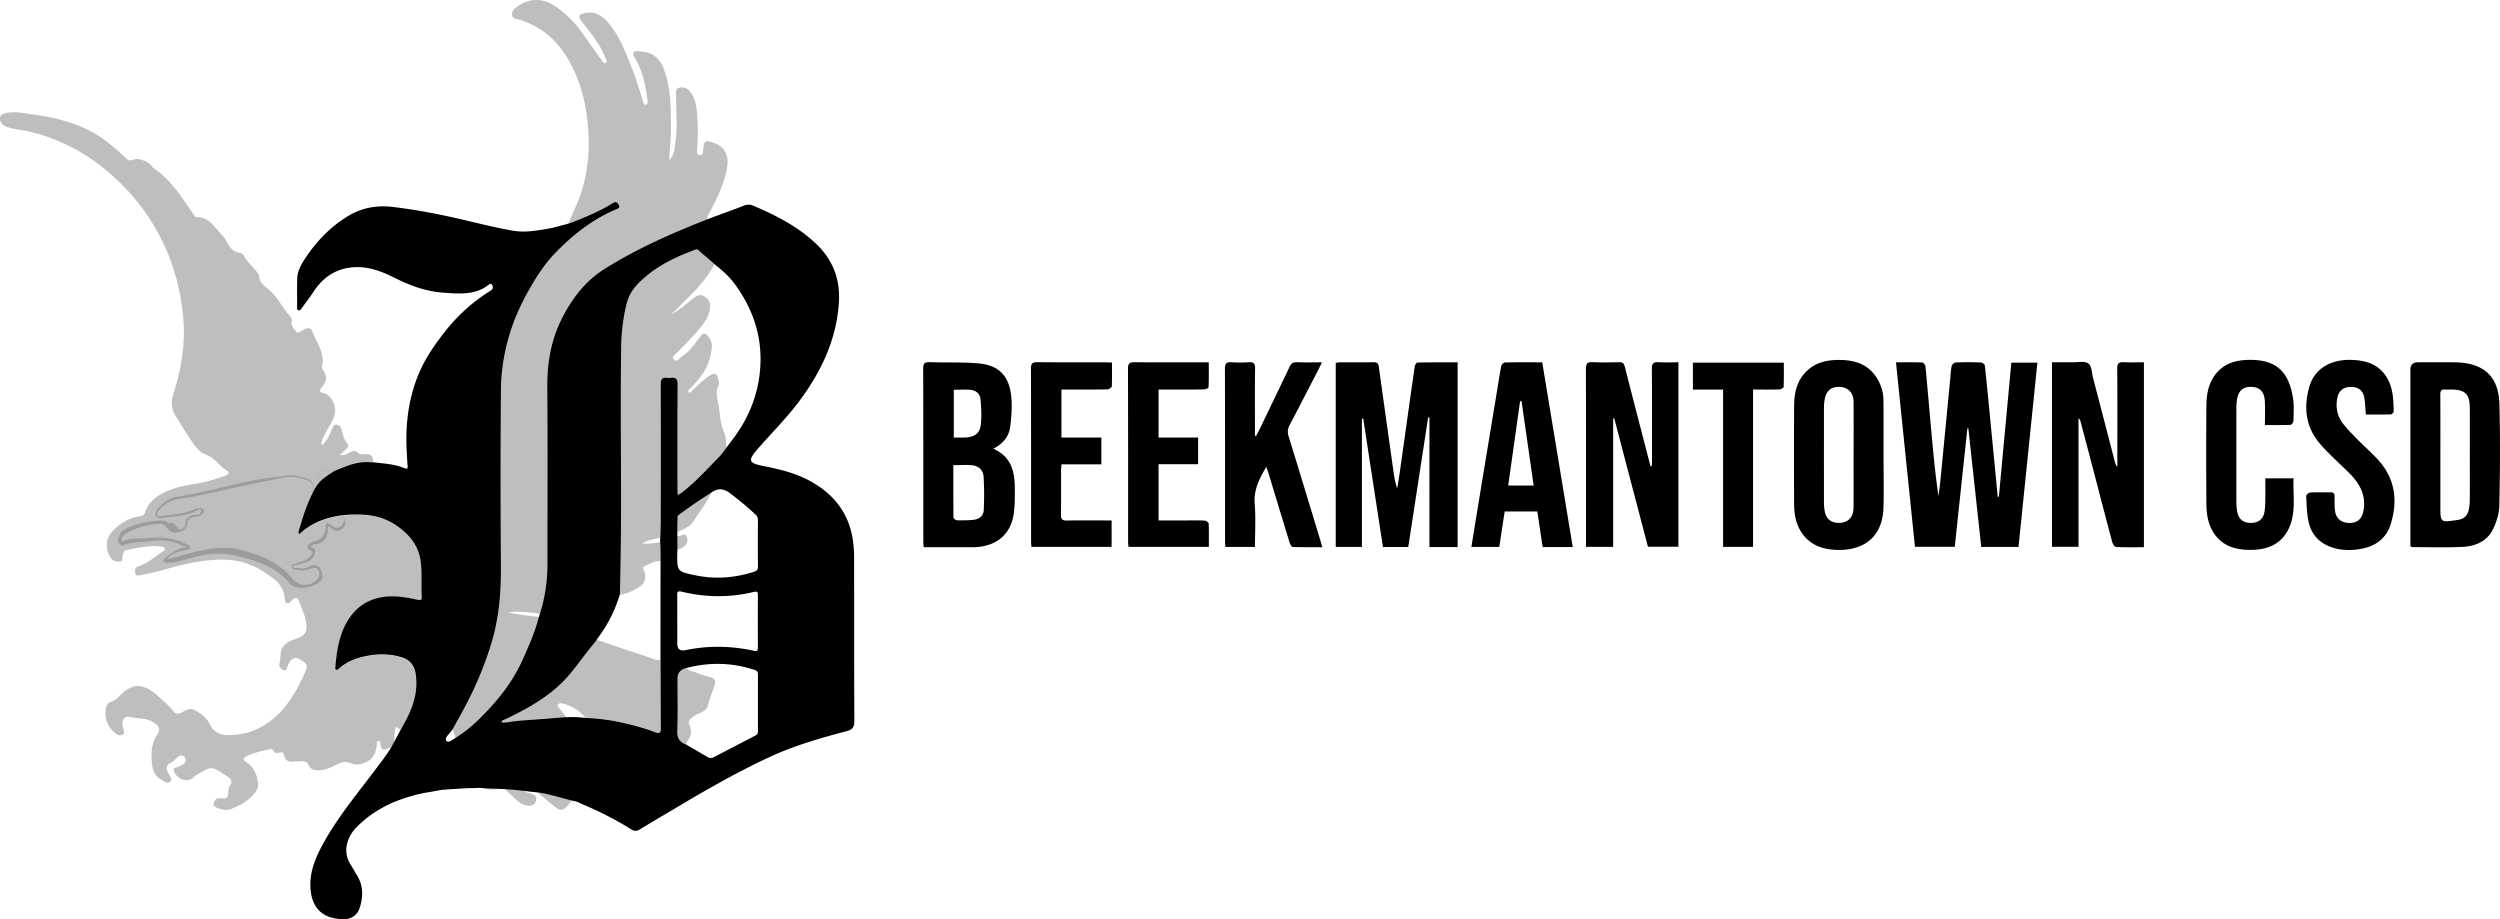
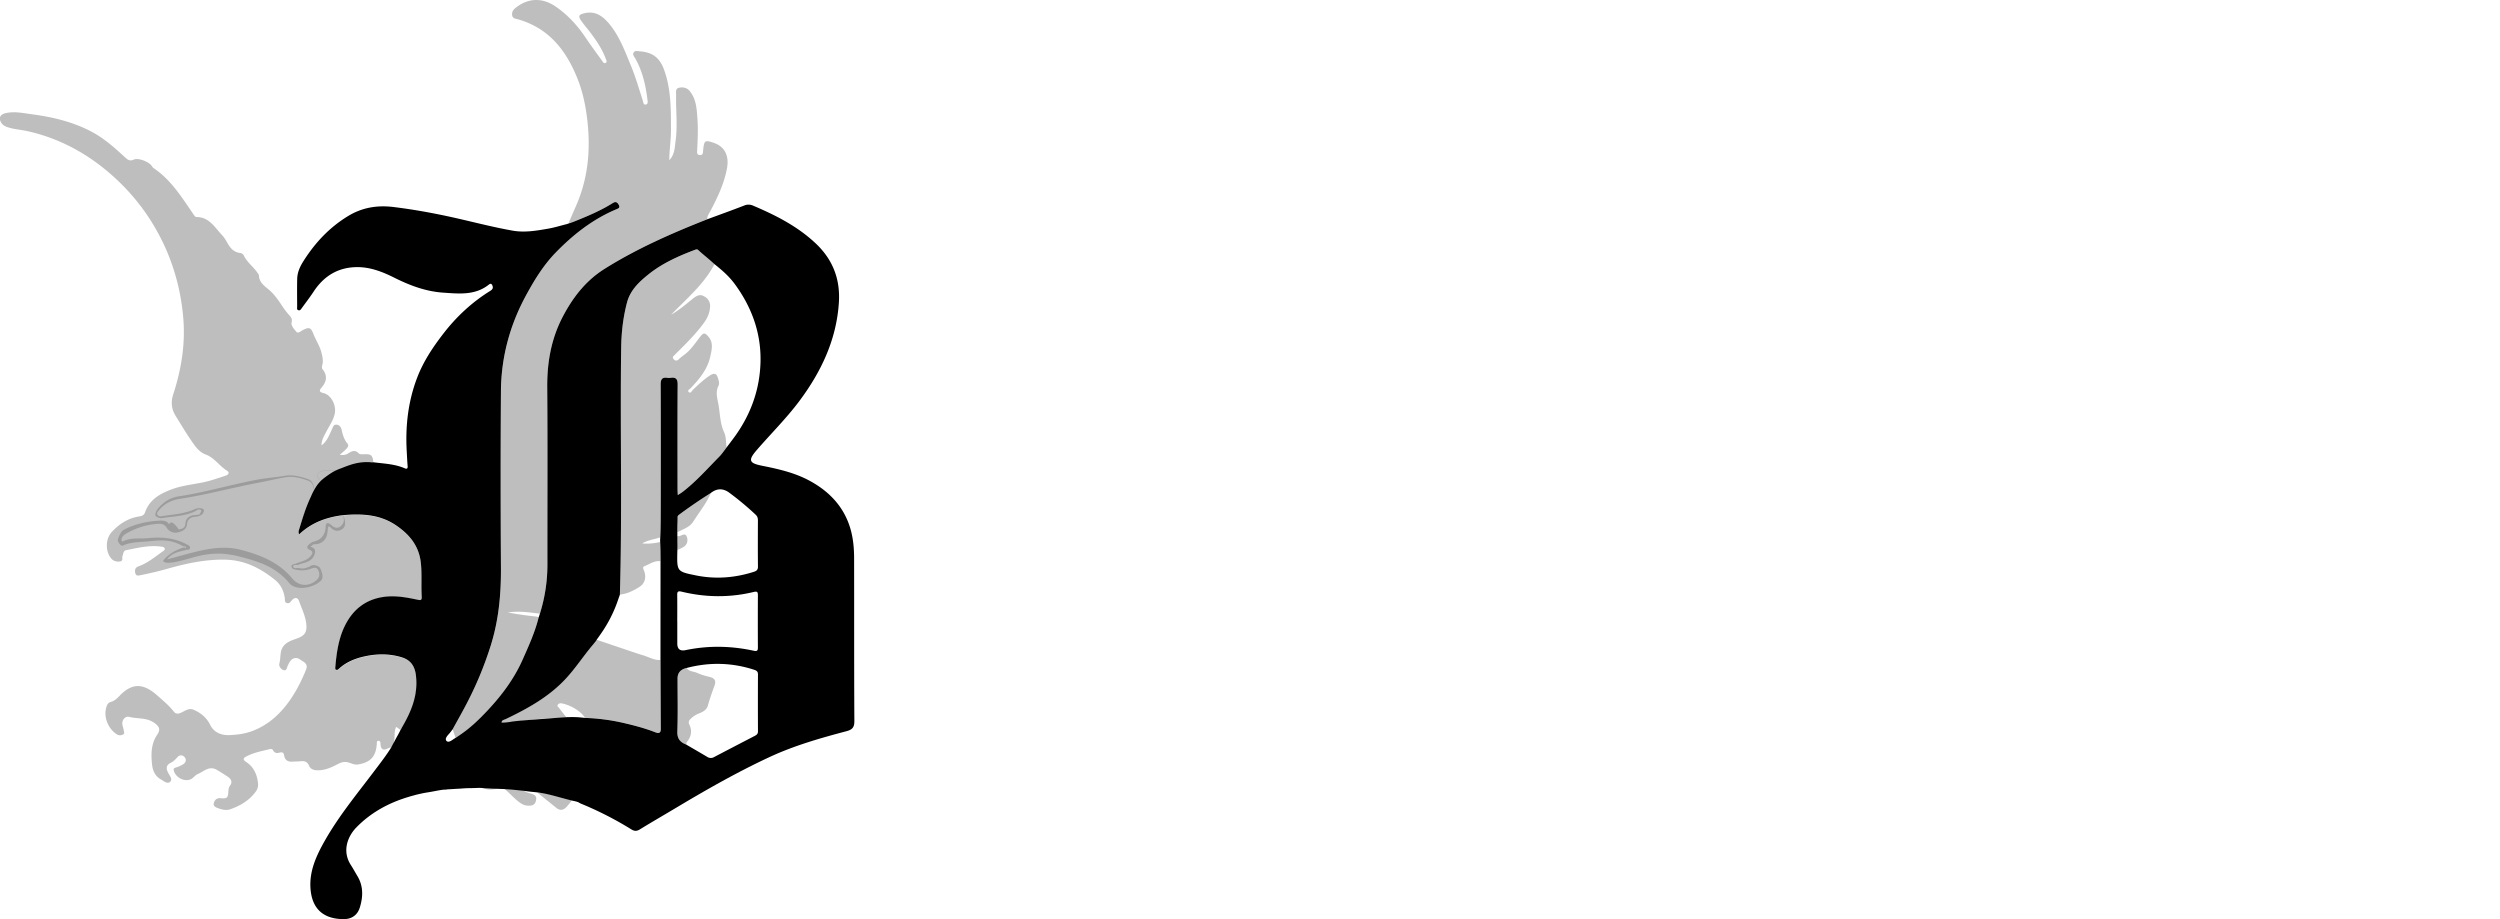
<svg xmlns="http://www.w3.org/2000/svg" width="204" height="75" fill="none">
  <g clip-path="url(#a)">
-     <path d="M118.945 44.64h-2.303V34.066c-.035 0-.071-.004-.106-.004l-1.623 10.575h-2.064l-1.609-10.48-.109.008V44.63h-2.135V29.615c.105-.017.205-.048.307-.048.924-.004 1.845.004 2.769-.006.248 0 .396.054.434.324.395 2.847.794 5.692 1.195 8.537.067.475.138.95.313 1.426.073-.458.153-.916.218-1.376.403-2.86.8-5.721 1.209-8.579.017-.115.146-.307.228-.31 1.084-.02 2.168-.014 3.274-.014v15.072h.002ZM163.108 40.53l1.017-10.936h2.125l-1.54 15.036h-3.041l-1.053-9.684c-.025 0-.05 0-.078.004-.342 3.212-.685 6.423-1.029 9.668h-3.249l-1.548-15.053c.765 0 1.456-.012 2.146.015.094.004.246.202.259.321.181 1.898.342 3.799.516 5.699.148 1.628.307 3.258.545 4.898.056-.452.121-.902.165-1.354.271-2.785.539-5.57.808-8.357.03-.312.036-.63.109-.931.029-.118.213-.276.334-.28.679-.027 1.36-.025 2.041 0 .115.004.314.146.324.24.165 1.495.307 2.99.453 4.486.201 2.074.402 4.15.6 6.225l.102.006h-.006v-.002ZM134.778 38.047c.008-.112.025-.221.025-.332 0-2.536.008-5.072-.011-7.607-.004-.43.115-.584.558-.553.523.035 1.051.008 1.607.008v15.053h-2.484c-.911-3.47-1.83-6.976-2.751-10.48-.03 0-.059.003-.088.005v10.483h-2.215v-.503c0-4.67.007-9.338-.01-14.005 0-.464.134-.588.587-.565.708.037 1.421.02 2.131.004.28-.006.384.084.455.357.652 2.57 1.323 5.137 1.987 7.706.038.142.073.284.111.427h.098v.002ZM174.943 29.563v15.09c-.773 0-1.525.017-2.275-.018-.111-.005-.266-.238-.307-.39-.573-2.146-1.128-4.296-1.69-6.444l-.888-3.367a.628.628 0 0 0-.176-.315V44.62h-2.166V29.563c.553 0 1.107-.008 1.659 0 .449.008 1.015-.12 1.314.1.277.201.277.781.386 1.198a6735.11 6735.11 0 0 1 1.776 6.829.853.853 0 0 0 .2.404v-.416c0-2.536.011-5.072-.01-7.605-.004-.425.136-.54.543-.518.524.03 1.053.008 1.63.008h.004ZM81.059 36.617c1.414.627 1.728 1.787 1.746 3.082.01.7.015 1.405-.066 2.097-.199 1.698-1.287 2.704-3.01 2.843-.226.018-.454.012-.68.014h-3.677c-.012-.175-.03-.332-.03-.489 0-4.696.003-9.391-.011-14.087 0-.41.114-.539.534-.524 1.312.045 2.633-.015 3.938.095 1.672.142 2.52.974 2.708 2.65.094.834.025 1.699-.08 2.534-.098.786-.59 1.377-1.372 1.78v.005Zm-3.267 1.341c0 1.424-.005 2.85.012 4.273 0 .08.188.22.29.225.437.012.876.006 1.31-.035.504-.048.844-.316.87-.811.045-.914.041-1.836-.017-2.75-.032-.481-.393-.83-.886-.89-.501-.06-1.015-.012-1.58-.012Zm.037-6.15V35.7c.36 0 .677.017.993-.004.706-.044 1.132-.343 1.211-1.032.08-.685.038-1.39-.023-2.081-.037-.438-.357-.735-.817-.772-.447-.035-.898-.008-1.364-.008v.004ZM196.688 44.591V30.164c0-.399.209-.599.625-.6 1.013 0 2.026-.013 3.039.003 2.309.035 3.544 1.143 3.602 3.409.071 2.756.052 5.519-.008 8.275-.015.673-.241 1.389-.552 1.995-.491.962-1.452 1.337-2.49 1.382-1.343.058-2.691.019-4.036.017-.042 0-.084-.025-.18-.056v.002Zm2.447-7.464v4.16c0 1.386 0 1.336 1.382 1.146.525-.072.822-.326.93-.831.052-.246.084-.5.086-.751.01-1.013.004-2.028.004-3.041 0-1.49.004-2.982 0-4.471-.004-1.193-.372-1.552-1.565-1.554-.136 0-.273.015-.407 0-.341-.045-.441.091-.437.425.015 1.64.007 3.279.007 4.919v-.002ZM153.697 37.137c0 1.446.039 2.892-.009 4.337-.081 2.331-1.598 3.474-3.812 3.398-1.172-.041-2.194-.398-2.869-1.42-.461-.7-.605-1.49-.608-2.302-.01-2.697-.018-5.395.003-8.092.008-1.15.294-2.214 1.263-2.985.671-.535 1.463-.687 2.29-.7 1.247-.018 2.373.264 3.121 1.364.389.57.602 1.207.612 1.886.021 1.504.007 3.01.007 4.514h.002Zm-2.442-.04c0-1.444.01-2.888-.005-4.332-.006-.708-.436-1.153-1.088-1.192-.702-.044-1.126.284-1.264.996a3.7 3.7 0 0 0-.063.664 2516.77 2516.77 0 0 0 0 7.772c0 .267.025.539.082.797.123.557.522.854 1.105.866.752.015 1.22-.44 1.226-1.236.013-1.444.004-2.888.002-4.332h.005v-.002ZM107.875 29.563c-.124.25-.197.41-.276.566-.784 1.514-1.559 3.03-2.355 4.536-.165.312-.202.586-.096.93.869 2.807 1.718 5.617 2.572 8.427.056.183.106.37.182.627-.836 0-1.628.012-2.417-.017-.09-.004-.209-.218-.251-.354-.575-1.865-1.139-3.735-1.707-5.602-.054-.177-.119-.353-.198-.582-.575.984-1.041 1.896-.945 3.035.096 1.152.021 2.317.021 3.501h-2.419c-.008-.17-.023-.33-.023-.489 0-4.683.004-9.366-.01-14.05 0-.443.14-.567.564-.534.451.035.909.03 1.36 0 .403-.027.545.083.539.512-.027 1.67-.011 3.34-.011 5.011v.468l.092.023c.073-.136.151-.27.22-.41.837-1.736 1.679-3.469 2.502-5.212.132-.279.278-.409.608-.394.648.029 1.295.008 2.045.008h.003ZM128.333 44.639h-2.453l-.434-2.905h-2.664c-.144.953-.29 1.914-.441 2.896h-2.275c.166-1.02.324-2.017.489-3.014.527-3.2 1.055-6.398 1.584-9.598.119-.718.225-1.438.365-2.152.023-.115.195-.284.301-.288.995-.023 1.991-.013 3.042-.013l2.49 15.074h-.004Zm-5.265-5.02h2.079c-.332-2.317-.66-4.6-.986-6.883h-.121l-.969 6.88h-.003v.003ZM184.816 34.688c0-.708.031-1.35-.008-1.987-.049-.749-.425-1.11-1.083-1.13-.702-.023-1.08.31-1.19 1.064-.032.221-.044.446-.046.669-.002 2.55-.005 5.1 0 7.65 0 .252.02.507.06.755.103.65.491.968 1.147.96.625-.009 1.011-.339 1.097-.97.042-.31.05-.623.056-.937.009-.563.002-1.129.002-1.731h2.305c-.067 1.422.246 2.87-.45 4.213-.66 1.273-1.848 1.646-3.192 1.628-1.165-.017-2.206-.353-2.878-1.39-.466-.719-.587-1.536-.594-2.355-.021-2.67-.021-5.34 0-8.009.007-.807.121-1.611.564-2.319.654-1.042 1.67-1.41 2.854-1.432 1.256-.025 2.415.24 3.09 1.39.301.512.464 1.131.558 1.721.098.613.05 1.25.035 1.876-.002.111-.15.311-.236.316-.662.026-1.324.014-2.089.014v.004h-.002ZM193.055 33.824c-.046-.52-.05-.97-.136-1.403-.112-.582-.507-.857-1.101-.848-.589.008-.969.299-1.088.879-.159.77-.017 1.498.464 2.12.363.47.796.896 1.214 1.323.628.644 1.335 1.223 1.892 1.919 1.179 1.47 1.325 3.16.798 4.91-.336 1.12-1.142 1.795-2.308 2.036-.888.184-1.78.176-2.63-.14-.94-.348-1.559-1.048-1.772-2.005-.154-.691-.165-1.416-.205-2.127-.006-.097.195-.291.308-.297.557-.031 1.117-.007 1.677-.019.268-.006.336.12.334.355-.002.373-.01.747.03 1.116.066.619.468.988 1.063 1.025.681.042 1.105-.251 1.245-.907.27-1.247-.232-2.241-1.09-3.105-.815-.82-1.693-1.58-2.445-2.451-1.184-1.375-1.343-3.005-.852-4.682.424-1.452 1.746-2.218 3.47-2.156 1.182.043 2.204.378 2.843 1.44.514.854.543 1.814.56 2.767 0 .083-.148.237-.232.24-.677.02-1.354.01-2.047.01h.008ZM90.738 29.588c0 .677.014 1.316-.017 1.952-.004.088-.238.233-.37.235-1.074.018-2.147.01-3.221.01h-.516v3.92h3.257v2.187h-3.253c-.015.192-.035.334-.035.475-.003 1.209.01 2.416-.009 3.625-.006.365.1.493.483.484 1.042-.022 2.087-.008 3.13-.008h.52v2.158h-6.542c-.01-.146-.029-.301-.029-.458 0-4.698.004-9.395-.01-14.093 0-.423.131-.524.54-.52 1.845.02 3.69.008 5.535.01.163 0 .324.012.533.023h.004ZM94.54 35.705h3.227v2.173H94.54v4.59h2.319c.484 0 .97-.014 1.45.013.115.006.315.152.32.243.026.623.014 1.246.014 1.9h-6.56c-.01-.148-.03-.305-.03-.46 0-4.696.005-9.391-.01-14.087 0-.419.13-.524.541-.52 1.845.02 3.69.008 5.532.008h.52c0 .704.013 1.368-.016 2.028-.002.07-.245.184-.376.184-1.057.014-2.117.008-3.176.008h-.53v3.918l.002.002ZM143.047 44.626h-2.443V31.791h-2.463v-2.197h7.419c0 .67.012 1.333-.017 1.995-.002.07-.238.186-.368.19-.691.018-1.381.008-2.126.008v12.841h-.002v-.002Z" fill="#000" />
    <path d="M27.981 42.062c1.542-.136 3.04-.072 4.38.85 1.088.749 1.84 1.673 1.988 3.035.1.926.019 1.848.073 2.77.019.314-.121.291-.35.242-.96-.202-1.917-.376-2.911-.204-1.21.21-2.114.85-2.743 1.852-.742 1.185-.936 2.532-1.05 3.892-.007.078-.005.158.083.183.1.03.169-.047.234-.107.597-.543 1.33-.83 2.1-.997.998-.214 2.005-.225 3 .079.76.233 1.084.759 1.167 1.52.17 1.577-.334 2.97-1.111 4.3-.026.045-.094.066-.145.097-.116-.085-.236-.167-.37-.262-.183.392-.091.805-.169 1.192.021.205-.03.376-.215.492-.087.018-.186.018-.263.06-.384.204-.602.127-.629-.33-.006-.114-.006-.277-.165-.275-.169.002-.131.167-.14.28-.077 1.011-.512 1.48-1.531 1.65-.284.048-.533-.098-.792-.166-.3-.08-.54-.027-.815.115-.57.297-1.155.578-1.834.518-.267-.025-.466-.146-.566-.386-.127-.303-.353-.377-.656-.346-.225.023-.453.018-.679.035-.37.025-.622-.118-.683-.497-.035-.232-.144-.304-.372-.24-.22.062-.416.046-.537-.194-.052-.1-.165-.117-.28-.088-.628.156-1.268.272-1.853.57-.263.133-.405.25-.05.482.623.408.886 1.035.961 1.75a.932.932 0 0 1-.171.637c-.522.73-1.262 1.172-2.096 1.465-.34.12-.685.029-1.019-.097-.217-.08-.401-.18-.313-.45.083-.258.28-.386.555-.357.477.052.594-.029.617-.485.01-.21.025-.394.165-.584.18-.245.064-.49-.172-.656a16.505 16.505 0 0 0-.913-.577c-.626-.382-1.075.121-1.573.332-.213.09-.361.328-.574.425-.516.235-1.224-.14-1.377-.691-.037-.139-.025-.209.14-.256a2.59 2.59 0 0 0 .614-.273c.23-.138.289-.381.13-.575-.15-.184-.4-.227-.59-.008-.16.183-.33.355-.547.46-.405.198-.386.487-.21.819.123.235.38.522.164.726-.238.225-.528-.066-.766-.194-.48-.264-.667-.739-.717-1.234-.085-.833-.083-1.663.426-2.414.299-.441.155-.687-.275-.984-.617-.423-1.34-.289-2-.464-.36-.095-.645.293-.564.664.027.13.08.258.094.39.015.134.132.306-.07.394-.155.069-.312.08-.475-.022-.67-.421-1.07-1.315-.898-2.08.052-.231.123-.493.39-.565.385-.105.6-.388.867-.644 1.026-.984 1.928-.79 2.973.148.456.41.94.799 1.316 1.292.159.209.385.17.579.083.336-.153.643-.417 1.05-.236.583.26 1.054.648 1.331 1.224.305.633.932.873 1.617.837.638-.032 1.243-.113 1.83-.336 1.383-.524 2.384-1.496 3.182-2.69.483-.724.867-1.5 1.193-2.307.207-.511-.203-.633-.468-.825-.292-.212-.606-.167-.834.14-.079.108-.127.237-.19.355-.083.157-.077.456-.355.357-.209-.074-.386-.324-.33-.534.084-.31.07-.621.125-.927.128-.69.694-.903 1.244-1.091.724-.248.927-.545.814-1.323-.087-.614-.37-1.165-.568-1.74-.115-.333-.366-.341-.602-.071-.108.124-.194.283-.4.217-.193-.062-.15-.231-.166-.376-.075-.604-.338-1.139-.802-1.514-1.178-.95-2.474-1.618-4.063-1.649-1.63-.033-3.182.308-4.724.743-.712.202-1.43.371-2.156.516-.207.041-.397.103-.461-.178-.055-.245-.002-.441.267-.538.738-.264 1.33-.757 1.953-1.203.086-.062.205-.12.188-.231-.02-.142-.17-.157-.286-.173-.98-.139-1.924.105-2.87.289-.226.043-.22.297-.29.474-.063.159.087.425-.235.452-.29.025-.537-.05-.72-.289-.458-.592-.429-1.576.08-2.125.607-.656 1.328-1.124 2.236-1.267.216-.033.393-.09.479-.338.37-1.063 1.255-1.541 2.246-1.898 1.013-.365 2.101-.4 3.127-.704.405-.12.804-.256 1.203-.388.257-.084.335-.262.094-.412-.618-.386-1.002-1.046-1.736-1.317-.574-.212-.915-.765-1.251-1.26-.414-.607-.786-1.24-1.174-1.861-.353-.563-.424-1.129-.209-1.789.656-2.02.999-4.097.817-6.222-.2-2.373-.84-4.634-1.958-6.751a17.13 17.13 0 0 0-3.217-4.304c-2.114-2.059-4.592-3.53-7.514-4.19-.544-.122-1.108-.15-1.642-.326-.243-.079-.441-.198-.556-.425-.186-.367-.027-.623.374-.718.733-.173 1.45-.008 2.16.087 1.713.227 3.388.627 4.92 1.448 1.013.543 1.867 1.316 2.707 2.09.228.21.401.297.704.157.351-.163 1.241.188 1.45.522a.644.644 0 0 0 .178.196c1.295.872 2.126 2.14 2.98 3.387.103.149.197.302.306.446.042.058.108.14.163.14 1.057-.01 1.504.834 2.097 1.461.174.184.311.407.435.627.24.43.52.788 1.067.846.105.01.243.108.287.202.254.543.75.896 1.086 1.37.06.085.144.178.148.27.027.54.412.822.781 1.127.445.367.776.836 1.087 1.312.173.264.357.514.566.751.157.18.322.318.228.654-.059.207.213.549.411.762.123.132.33-.06.485-.143.526-.278.683-.24.888.3.196.515.52.977.656 1.52.083.336.165.666.07 1.015-.03.111-.058.245.022.347.415.528.338 1.01-.088 1.5-.15.173-.255.352.159.443.62.136 1.057.992.927 1.655-.104.54-.43.982-.675 1.46-.181.353-.413.69-.409 1.152.476-.347.63-.855.854-1.317.084-.175.124-.4.379-.371.238.027.357.204.407.425.092.394.196.784.466 1.102.152.181.029.32-.071.435-.144.165-.328.3-.543.491.296.056.514.004.714-.126.272-.177.535-.284.81-.004.118.118.283.095.433.089.608-.025.727.078.781.68-.098.032-.196.092-.292.085-.873-.045-1.673.221-2.463.539-.065.027-.144.018-.217.027-.4.01-.807-.062-1.197.053-.491.145-.533.308-.211.69.043.05.058.13.085.193a1.327 1.327 0 0 1-.543.683c-.056-.328-.11-.656-.487-.792-.601-.217-1.215-.386-1.859-.276-.758.13-1.506.315-2.265.457-2.12.399-4.2.978-6.336 1.3-.706.105-1.318.42-1.763.999-.067.086-.136.169-.08.28.061.122.172.17.304.147.919-.147 1.863-.186 2.732-.576.226-.1.47-.128.7-.018.086.039.069.165.038.245-.097.26-.337.322-.575.378-.059.014-.121.006-.18.012-.325.044-.562.248-.587.539-.04.478-.346.635-.727.726-.39.093-.727-.043-.942-.376-.171-.264-.399-.334-.691-.317a5.848 5.848 0 0 0-2.574.775c-.18.104-.364.227-.412.454-.023.108-.01.258.142.186.654-.312 1.363-.177 2.04-.248 1.09-.111 2.176-.016 3.17.53.12.067.264.129.23.294-.033.152-.194.109-.303.138-.557.148-1.155.21-1.575.78.796-.215 1.53-.425 2.27-.609 1.238-.307 2.487-.507 3.755-.177 1.598.416 3.098 1.013 4.187 2.329.553.67 1.4.708 2.037.093.248-.24.2-.537.075-.786-.128-.254-.387-.167-.604-.087-.38.14-.767.159-1.16.076-.158-.033-.371-.047-.398-.239-.034-.237.219-.202.353-.26.399-.169.85-.233 1.163-.57.186-.2.305-.404-.041-.56-.287-.13-.21-.285-.042-.444a.959.959 0 0 1 .426-.241c.61-.157.892-.584.921-1.176.019-.38.194-.378.42-.186.253.217.51.37.802.13.282-.233.34-.549.176-.887l.012.004ZM57.715 17.888c-2.903 1.143-5.757 2.395-8.402 4.06-1.5.943-2.549 2.296-3.366 3.844-.965 1.828-1.305 3.767-1.288 5.818.037 4.807.008 9.616.014 14.423 0 1.38-.205 2.726-.614 4.044-.873-.105-1.744-.243-2.62-.097a30.44 30.44 0 0 0 2.131.312c.163.02.27.016.387.084-.297 1.203-.813 2.328-1.312 3.454-.805 1.81-2.03 3.33-3.422 4.718-.617.617-1.237 1.28-2.052 1.66-.065-.215-.165-.488-.23-.702.433-.797.886-1.585 1.296-2.393a28.775 28.775 0 0 0 1.82-4.467c.64-2.061.837-4.162.825-6.305-.03-4.81-.034-9.62 0-14.43.018-2.769.72-5.38 2.055-7.832.683-1.254 1.423-2.461 2.426-3.489 1.422-1.46 3.008-2.706 4.915-3.511.147-.062.347-.118.23-.345-.102-.202-.234-.338-.495-.173-.984.623-2.054 1.069-3.132 1.502-.154.062-.307.126-.478.116.196-.448.39-.898.587-1.345 1.06-2.396 1.235-4.874.882-7.45-.145-1.049-.376-2.045-.767-3.01-.915-2.272-2.321-4.078-4.83-4.795-.186-.054-.439-.052-.483-.329-.046-.288.099-.47.32-.64 1.013-.785 2.148-.81 3.215-.084.986.673 1.772 1.527 2.432 2.505.436.646.894 1.275 1.356 1.904.069.095.154.283.305.2.148-.078.046-.247 0-.365-.285-.763-.736-1.434-1.223-2.082-.252-.334-.532-.65-.77-.994-.272-.39-.197-.505.28-.617.862-.202 1.462.231 1.961.815.86 1.009 1.308 2.24 1.805 3.441.389.94.67 1.917.98 2.883.042.128.05.355.24.317.211-.04.157-.262.136-.418-.146-1.178-.405-2.321-1.005-3.37-.077-.136-.225-.272-.123-.447.117-.2.315-.122.493-.11 1.074.077 1.646.53 2.005 1.533.573 1.595.548 3.25.552 4.906.002.789-.13 1.57-.136 2.447.451-.48.435-1.02.506-1.518.181-1.248.023-2.505.05-3.76.004-.23-.08-.554.205-.626.31-.08.658-.042.902.258.54.658.572 1.458.631 2.24.063.85.025 1.702-.019 2.552-.01.188-.056.431.238.436.26.004.232-.238.249-.403.081-.804.142-.848.9-.584.855.297 1.233 1.044 1.047 2.055-.23 1.25-.769 2.383-1.356 3.497-.11.21-.259.407-.26.659l.007.008ZM41.193 64.391c.53-.016 1.067-.107 1.573.14.196.15.44.182.664.26.203.07.355.184.326.418-.031.245-.113.47-.407.52-.31.051-.59-.009-.857-.186-.487-.326-.856-.78-1.301-1.152h.002ZM43.827 64.654c.967.127 1.937.247 2.833.668-.161.194-.307.406-.489.58-.217.208-.485.245-.733.05-.543-.428-1.074-.865-1.61-1.298ZM39.459 64.315c.52-.074 1.04-.13 1.556.031-.518-.025-1.042.215-1.556-.03Z" fill="#787878" fill-opacity=".48" />
    <path d="M50.583 48.518c.199-6.704.013-13.407.105-20.11.016-1.242.152-2.488.474-3.71.265-1.013.978-1.679 1.732-2.29 1.13-.916 2.455-1.508 3.815-2.02.091-.035.18-.064.252.005.437.398 1.02.633 1.341 1.161-.858 1.647-2.283 2.82-3.543 4.133.62-.366 1.172-.82 1.724-1.273.246-.203.543-.417.85-.291.366.15.635.443.61.903-.025.48-.203.896-.476 1.28-.692.967-1.548 1.788-2.386 2.628-.104.105-.261.198-.117.367.128.153.276.163.424.015.255-.252.573-.427.825-.691.335-.35.608-.739.899-1.12.286-.376.399-.376.691-.038.435.504.274 1.073.157 1.616-.226 1.042-.88 1.84-1.605 2.591-.083.087-.29.188-.158.311.167.157.246-.084.34-.173.458-.431.905-.87 1.444-1.207.207-.13.44-.157.539.083.1.24.213.578.115.771-.28.56-.092 1.059 0 1.606.125.746.125 1.504.457 2.222.167.363.136.815.197 1.225-.19.243-.36.508-.577.728-.978.995-1.901 2.04-3.013 2.9-.104.08-.221.146-.392.257-.009-.202-.021-.357-.021-.512 0-2.837-.01-5.675.008-8.512.002-.438-.133-.607-.566-.545-.09.012-.182.012-.272 0-.413-.056-.547.107-.545.526.015 3.316.015 6.631.004 9.947-.002.85.057 1.7-.04 2.548-.488.169-1.025.218-1.474.497a4.769 4.769 0 0 0 1.468-.118c.163.52.036 1.042.03 1.57-.502-.072-.884.24-1.312.403-.167.064-.103.194-.046.334.22.543.1 1.056-.343 1.343-.489.318-1.015.576-1.613.642l-.002-.002ZM28 42.06c.167.338.265.837-.017 1.07-.292.242-.633.236-.885.02-.228-.195-.335-.323-.353.057-.032.592-.216 1.027-.826 1.184-.167.044-.303-.027-.422.087-.167.159-.257.084.03.214.346.157.137.685-.05.883-.314.337-.742.347-1.141.514-.136.058-.437-.082-.403.155.027.192.305.074.461.107.393.083.514.015.895-.126.175-.212.718-.097.846.155.125.25.307.761.058 1-.637.613-2.041.865-2.595.195-1.088-1.317-2.442-1.74-4.04-2.156-1.268-.33-2.281-.314-3.52-.009-.74.184-2.478.795-2.735.357.418-.57 1.162-.95 1.718-1.1.108-.028.114.176.148.023.035-.163-.14-.072-.26-.138-.992-.547-1.696-.49-2.786-.38-.677.07-1.458.042-2.112.353-.153.072-.426-.348-.403-.456.048-.227.26-.701.443-.806.796-.456 1.861-.71 2.782-.768.293-.018.723-.062.894.204.186.248.076-.575.865.506.38-.09.51-.114.552-.592.025-.291.313-.53.64-.574.06-.008.129.004.185-.01.236-.058.307.037.403-.223.03-.08.094-.155.01-.194-.23-.11-.286.035-.511.136-.87.39-1.784.388-2.703.535-.132.02-.42-.093-.483-.215-.056-.111.082-.408.148-.495.445-.58 1.034-.962 1.74-1.069 2.138-.322 4.281-.961 6.401-1.36.757-.142 1.496-.187 2.255-.317.643-.112 1.305.056 1.905.272.378.136.462.502.516.83-.017.21-.105.484-.211.666-.479.819-.75 1.715-1.024 2.612-.033.111-.083.225-.004.415 1.007-.96 2.254-1.401 3.591-1.568L28 42.06ZM46.209 58.518c-.35.099-.736.082-1.097.078-1.362.07-2.156.178-3.541.355-.25.023-.418.006-.648.006.023-.216.211-.22.347-.287 1.772-.848 3.48-1.79 4.84-3.235.803-.852 1.442-1.832 2.188-2.73.138-.166.152-.426.388-.5 1.296.43 2.651.907 3.95 1.324.408.13.795.365 1.252.32l.025 5.636c.002.415-.267.335-.495.246-.844-.33-1.717-.555-2.597-.755a16.294 16.294 0 0 0-3.081-.4c-.351-.535-.976-.882-1.46-1.057a2.591 2.591 0 0 0-.477-.128.28.28 0 0 0-.28.11c-.092.121.03.187.088.262.184.233.403.522.591.75l.007.005ZM56.025 54.509c.207.299.575.27.863.402.311.142.65.24.986.316.42.097.587.299.43.722-.2.543-.394 1.087-.549 1.648-.094.339-.416.5-.727.623-.271.11-.503.263-.704.47-.117.123-.16.257-.086.407.264.529.176 1.005-.188 1.455-.041.051-.035.138-.05.21-.507-.19-.756-.487-.735-1.087.052-1.432.017-2.868.017-4.302 0-.463.247-.751.741-.864h.002Z" fill="#787878" fill-opacity=".48" />
    <path d="M58.006 40.228c-.36.856-.957 1.57-1.446 2.348-.29.46-.84.602-1.289.864-.077-.425.032-.848.021-1.27 0-.056.069-.13.125-.172a39.417 39.417 0 0 1 2.59-1.77h-.001ZM26.176 39.306c-.027-.066-.081-.118-.125-.17-.324-.381-.24-.571.25-.713.394-.116.799-.044 1.198-.054-.401.365-.802.732-1.32.939l-.003-.002ZM55.242 43.764c.044-.002.136-.014.18-.02.223-.036.505-.308.633.09.106.339 0 .646-.337.834-.142.08-.292.144-.44.214-.044-.377-.076-.742-.038-1.118h.002Z" fill="#787878" fill-opacity=".48" />
    <path d="M47.211 65.466c-.225-.072-.206-.068-.551-.142-1.306-.334-1.866-.54-2.833-.668-.355-.038-.395-.03-1.061-.122-1.022-.105-.94-.105-1.573-.14-.059-.015-.47-.015-.529-.03-.779-.012-.49-.026-1.205-.047-.318-.05-.577-.01-.955-.008-.48.01-.451.004-.984.045-.338.015-.664.042-1.003.056-.215.041-.169.008-.438.04-.45.067-.744.142-1.193.21-.167.029-.11.016-.343.06-.328.07-.54.115-.833.202a4.004 4.004 0 0 0-.3.084c-1.65.483-3.124 1.277-4.323 2.503-.72.734-1.191 1.937-.462 3.07.194.301.365.619.55.926.488.821.45 1.692.185 2.552-.184.595-.643.94-1.289.943-1.6.008-2.58-.761-2.728-2.41-.132-1.469.457-2.743 1.155-3.977 1.153-2.037 2.647-3.842 4.053-5.707.478-.633.967-1.258 1.385-1.933.163-.332.211-.386.242-.458.262-.504.324-.576.512-.964.048-.03.084-.144.109-.187.777-1.331 1.316-2.631 1.145-4.21-.082-.763-.408-1.289-1.168-1.52-.993-.303-2.002-.295-3-.078-.769.165-1.502.452-2.1.996-.064.06-.133.134-.234.108-.087-.025-.09-.106-.083-.184.115-1.36.309-2.707 1.05-3.891.63-1.003 1.534-1.642 2.744-1.853.994-.173 1.95 0 2.91.204.23.05.37.073.35-.241-.056-.922.028-1.845-.072-2.77-.149-1.362-.9-2.287-1.99-3.036-1.338-.922-2.836-.986-4.378-.85-1.337.167-2.557.607-3.564 1.566-.08-.19-.03-.303.004-.414.274-.896.514-1.715.938-2.62.105-.234.128-.306.278-.578.249-.423.27-.44.512-.718.127-.14.683-.57 1.107-.807a4.4 4.4 0 0 1 .618-.266c.79-.318 1.425-.533 2.296-.487.096.004.205.037.303.006.865.114 1.747.136 2.564.493.162.07.252.025.234-.181-.036-.4-.05-.805-.074-1.205-.117-2.061.111-4.077.855-6.019.505-1.322 1.287-2.492 2.152-3.608 1.063-1.374 2.323-2.546 3.81-3.466.211-.13.261-.27.153-.479-.09-.171-.207-.08-.297-.01-1.114.866-2.402.722-3.685.635-1.444-.097-2.752-.594-4.032-1.236-.953-.476-1.968-.87-3.071-.847-1.525.028-2.662.749-3.483 1.999-.305.462-.643.901-.969 1.351-.069.095-.14.217-.286.161-.13-.047-.088-.177-.088-.274-.002-.762-.015-1.525.004-2.286.013-.535.234-1.01.52-1.459.943-1.488 2.125-2.748 3.646-3.668 1.132-.685 2.354-.894 3.69-.73 1.86.228 3.693.577 5.515 1 1.393.324 2.78.675 4.19.926.992.178 1.956.009 2.92-.159.534-.092.974-.237 1.5-.367.124-.041.116-.037.229-.078.22-.072.258-.083.415-.145 1.076-.435 2.148-.88 3.132-1.502.26-.165.392-.028.495.174.117.227-.084.282-.23.344-1.907.805-3.493 2.051-4.916 3.512-1.002 1.027-1.742 2.234-2.425 3.489-1.333 2.45-2.035 5.063-2.056 7.831-.033 4.81-.029 9.62 0 14.43.013 2.146-.181 4.246-.825 6.305a28.86 28.86 0 0 1-1.82 4.467c-.409.809-.862 1.597-1.295 2.393-.083.101-.16.213-.242.307-.157.186-.474.475-.224.675.201.1.368-.08.696-.28.83-.518 1.435-1.044 2.052-1.66 1.39-1.388 2.617-2.908 3.422-4.718.5-1.126 1.015-2.25 1.312-3.453l.102-.3c.41-1.318.616-2.663.614-4.043-.006-4.807.023-9.617-.015-14.424-.016-2.049.324-3.99 1.29-5.818.816-1.547 1.867-2.9 3.365-3.844 2.645-1.663 5.496-2.915 8.402-4.06 1.003-.371 2.01-.732 3.006-1.118a.891.891 0 0 1 .734.004c1.853.786 3.626 1.685 5.11 3.082 1.395 1.315 2.007 2.911 1.894 4.785-.183 3.039-1.441 5.69-3.233 8.085-1.047 1.4-2.303 2.645-3.452 3.97-.741.854-.664 1.09.43 1.306 1.306.26 2.604.555 3.786 1.18 1.648.87 2.868 2.131 3.403 3.938.234.789.305 1.614.307 2.433.01 4.423-.006 8.845.021 13.268.004.526-.169.714-.656.842-2.129.563-4.249 1.17-6.248 2.098-2.651 1.232-5.185 2.678-7.69 4.176-.97.58-1.947 1.143-2.91 1.735-.255.157-.443.155-.694 0a27.898 27.898 0 0 0-4.136-2.11c-.134-.073 0 0-.178-.093l.006-.009Zm8.791-4.704c.57.333 1.143.663 1.711 1.001a.52.52 0 0 0 .554.015 816.31 816.31 0 0 1 3.278-1.707c.165-.084.305-.157.305-.386a498.462 498.462 0 0 1 0-4.656c0-.217-.092-.303-.299-.372-1.828-.596-3.666-.637-5.524-.15-.494.111-.741.4-.741.864 0 1.434.035 2.87-.017 4.302-.023.6.228.898.735 1.087l-.002.002Zm2.004-20.534a39.378 39.378 0 0 0-2.59 1.77c-.057.041-.126.113-.126.171.01.425-.035.642-.02 1.271.005.105 0 .215.003.32-.01.425.009.571.004 1.122-.002.06-.008.12-.008.18-.031 1.562-.033 1.578 1.52 1.892 1.6.324 3.178.202 4.73-.295.235-.075.333-.176.33-.436-.014-1.252-.008-2.504-.003-3.757 0-.188-.038-.33-.19-.472a24.074 24.074 0 0 0-2.14-1.785c-.51-.377-1.013-.371-1.51.017v.002Zm-9.318 11.98c-.018.046-.25.335-.388.502-.746.897-1.385 1.88-2.187 2.73-1.36 1.444-3.07 2.387-4.84 3.235-.137.066-.325.07-.348.286.23 0 .345-.006.675-.047.552-.112 2.075-.194 3.514-.314l1.097-.078c.909-.025 1.015.012 1.535.06 1.04.037 2.069.167 3.082.4.88.202 1.752.427 2.596.755.226.089.498.17.495-.245-.01-1.88-.016-3.76-.024-5.637 0-2.684.002-5.368.004-8.055.006-.526.012-.98-.03-1.57-.004-.239 0-.169.007-.38.054-.91.037-1.697.04-2.547.008-3.316.01-6.631-.005-9.947 0-.419.132-.582.545-.526.09.012.182.012.272 0 .432-.062.57.11.566.545-.019 2.837-.01 5.675-.008 8.512 0 .155.012.308.02.512.172-.111.289-.177.393-.258 1.112-.858 2.035-1.904 3.013-2.899.215-.218.384-.484.576-.728.224-.3.454-.594.671-.895 1.306-1.81 2.033-3.825 2.097-6.043.067-2.315-.67-4.41-2.017-6.285-.477-.664-.926-1.085-1.739-1.739-.645-.59-.904-.761-1.34-1.162-.076-.068-.164-.039-.254-.004-1.36.514-2.684 1.106-3.814 2.02-.755.61-1.467 1.277-1.732 2.29-.32 1.222-.458 2.468-.474 3.71-.092 6.703.094 13.408-.105 20.11-.033.13-.06.169-.088.257a10.978 10.978 0 0 1-1.554 3.074c-.081.128-.123.17-.253.36l.002.002Zm6.579-1.491v1.79c0 .457.224.639.673.545 1.859-.39 3.718-.352 5.567.048.29.064.337-.02.337-.27a410.393 410.393 0 0 1 0-4.255c.002-.289-.065-.336-.36-.266-1.955.47-3.915.444-5.866-.029-.318-.076-.361.02-.357.287.01.716.004 1.432.002 2.15h.004Z" fill="#000" />
  </g>
  <defs>
    <clipPath id="a">
      <path fill="#fff" d="M0 0h204v75H0z" />
    </clipPath>
  </defs>
</svg>